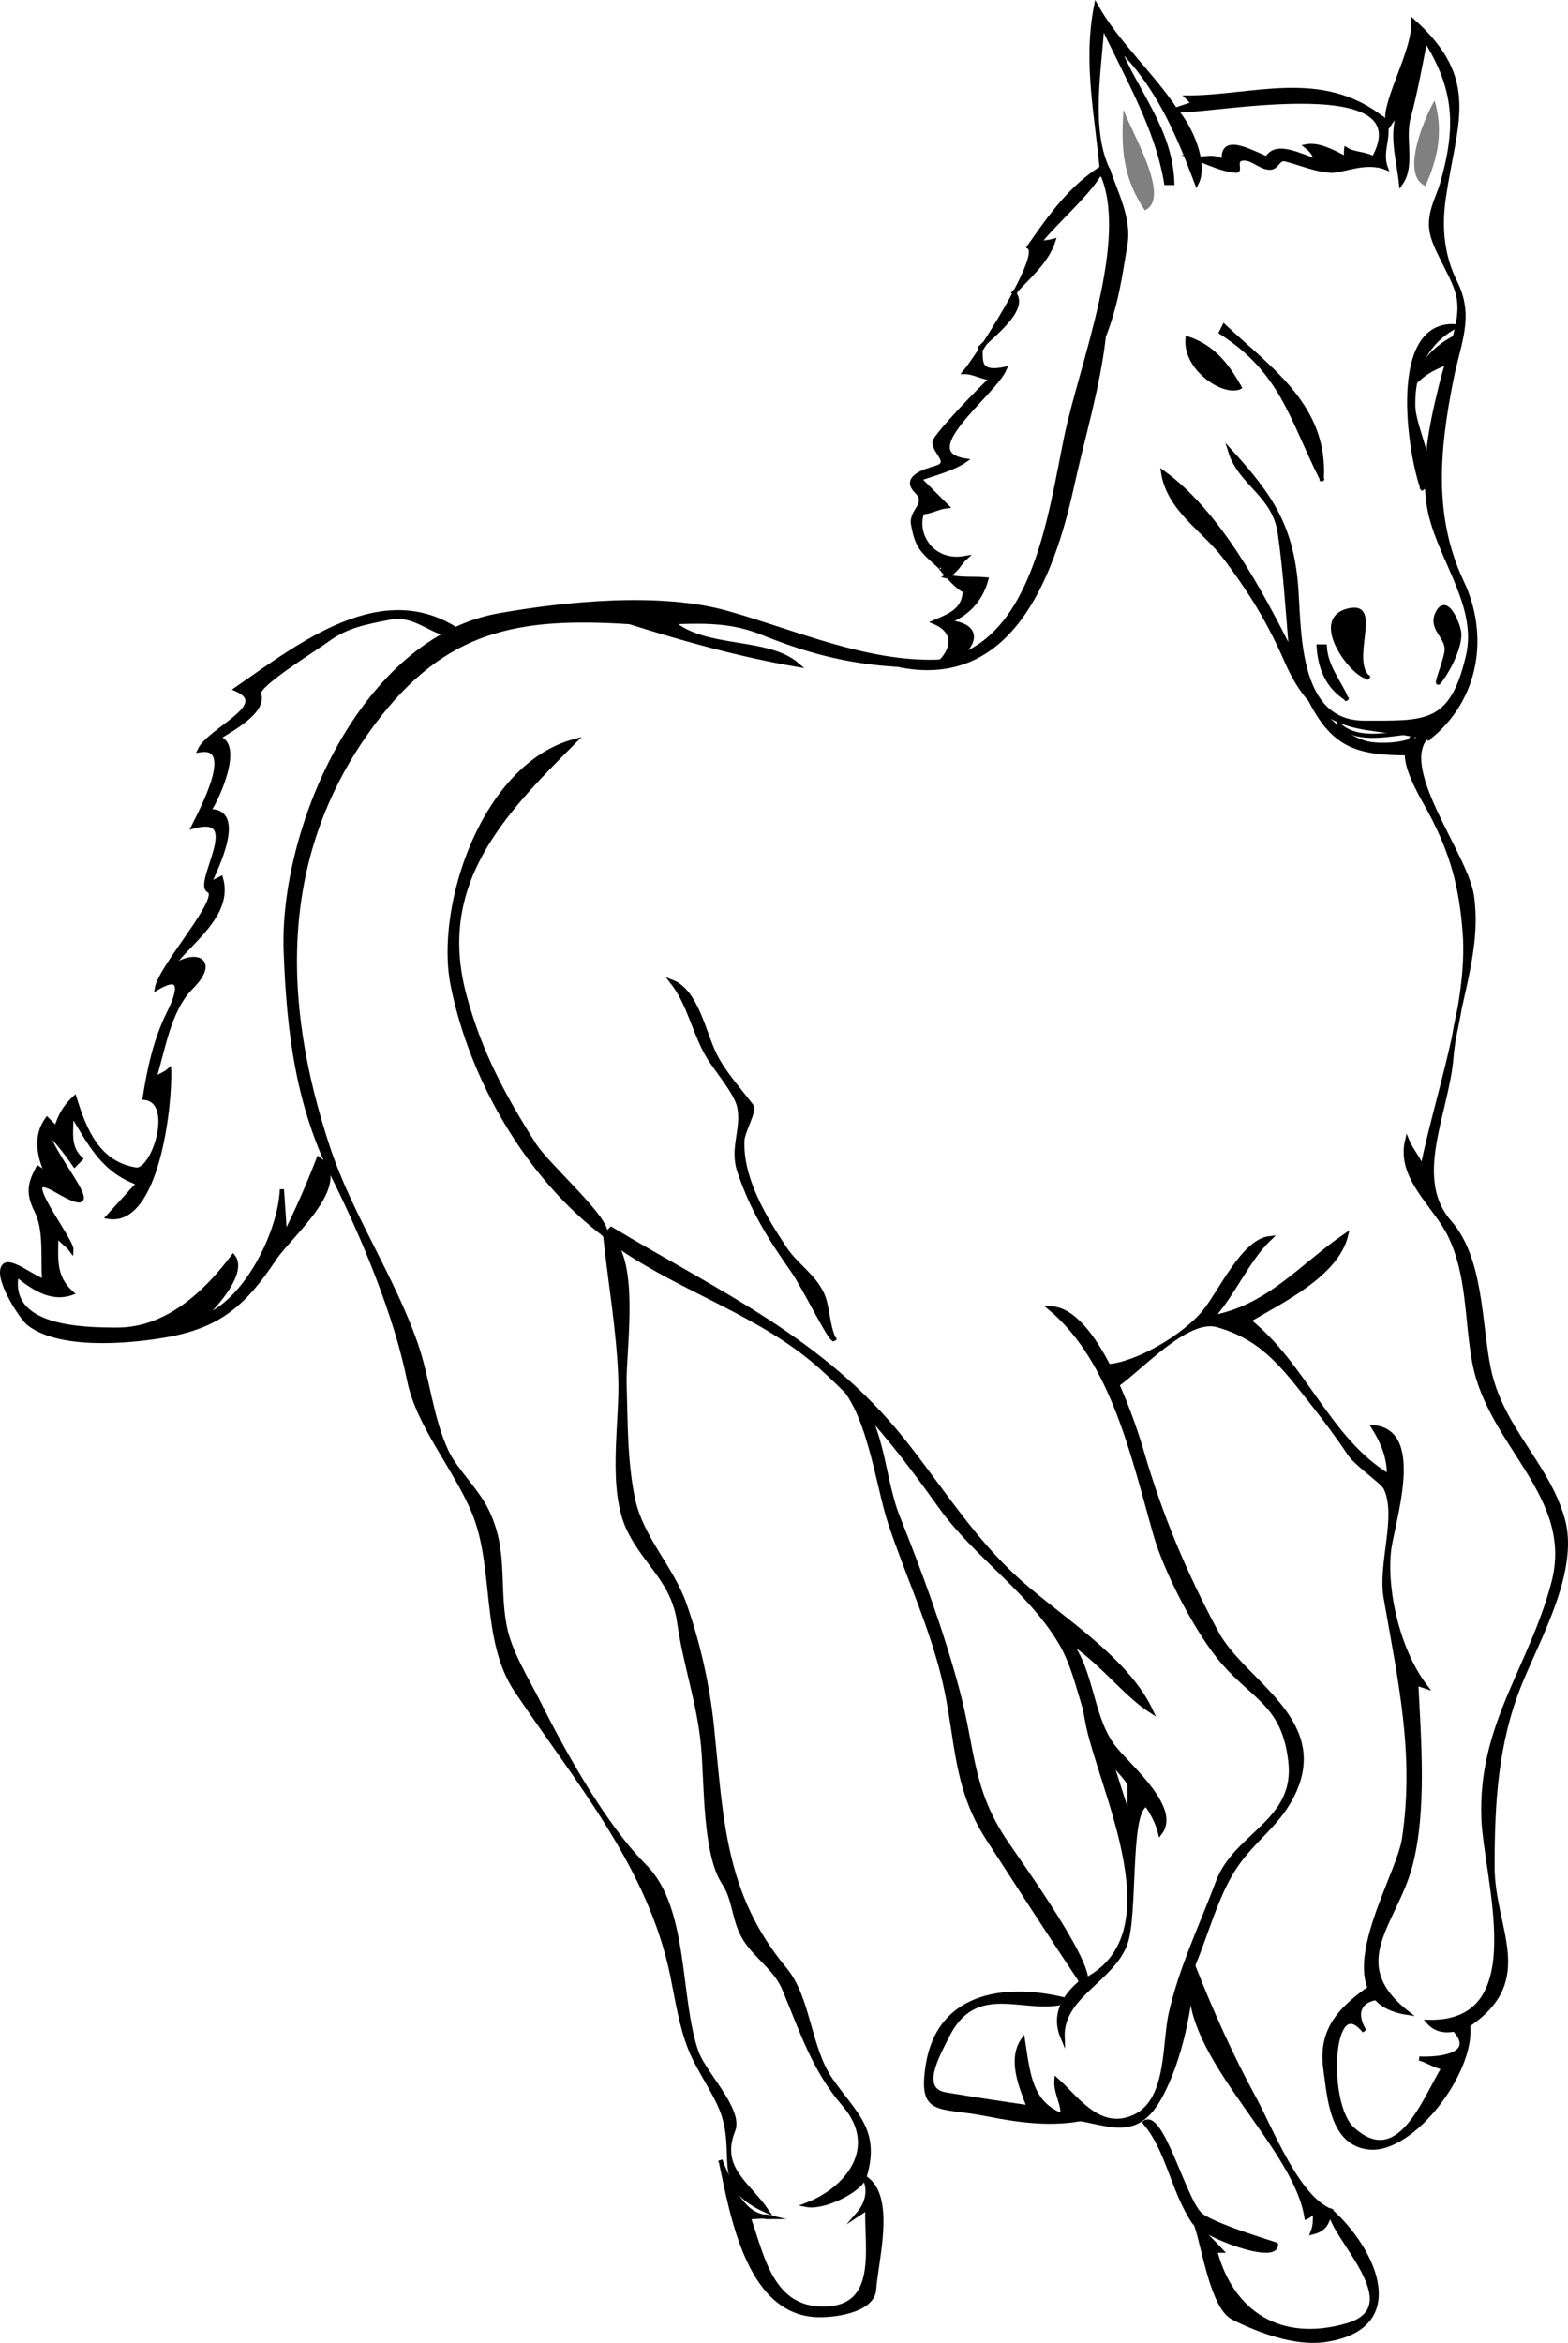
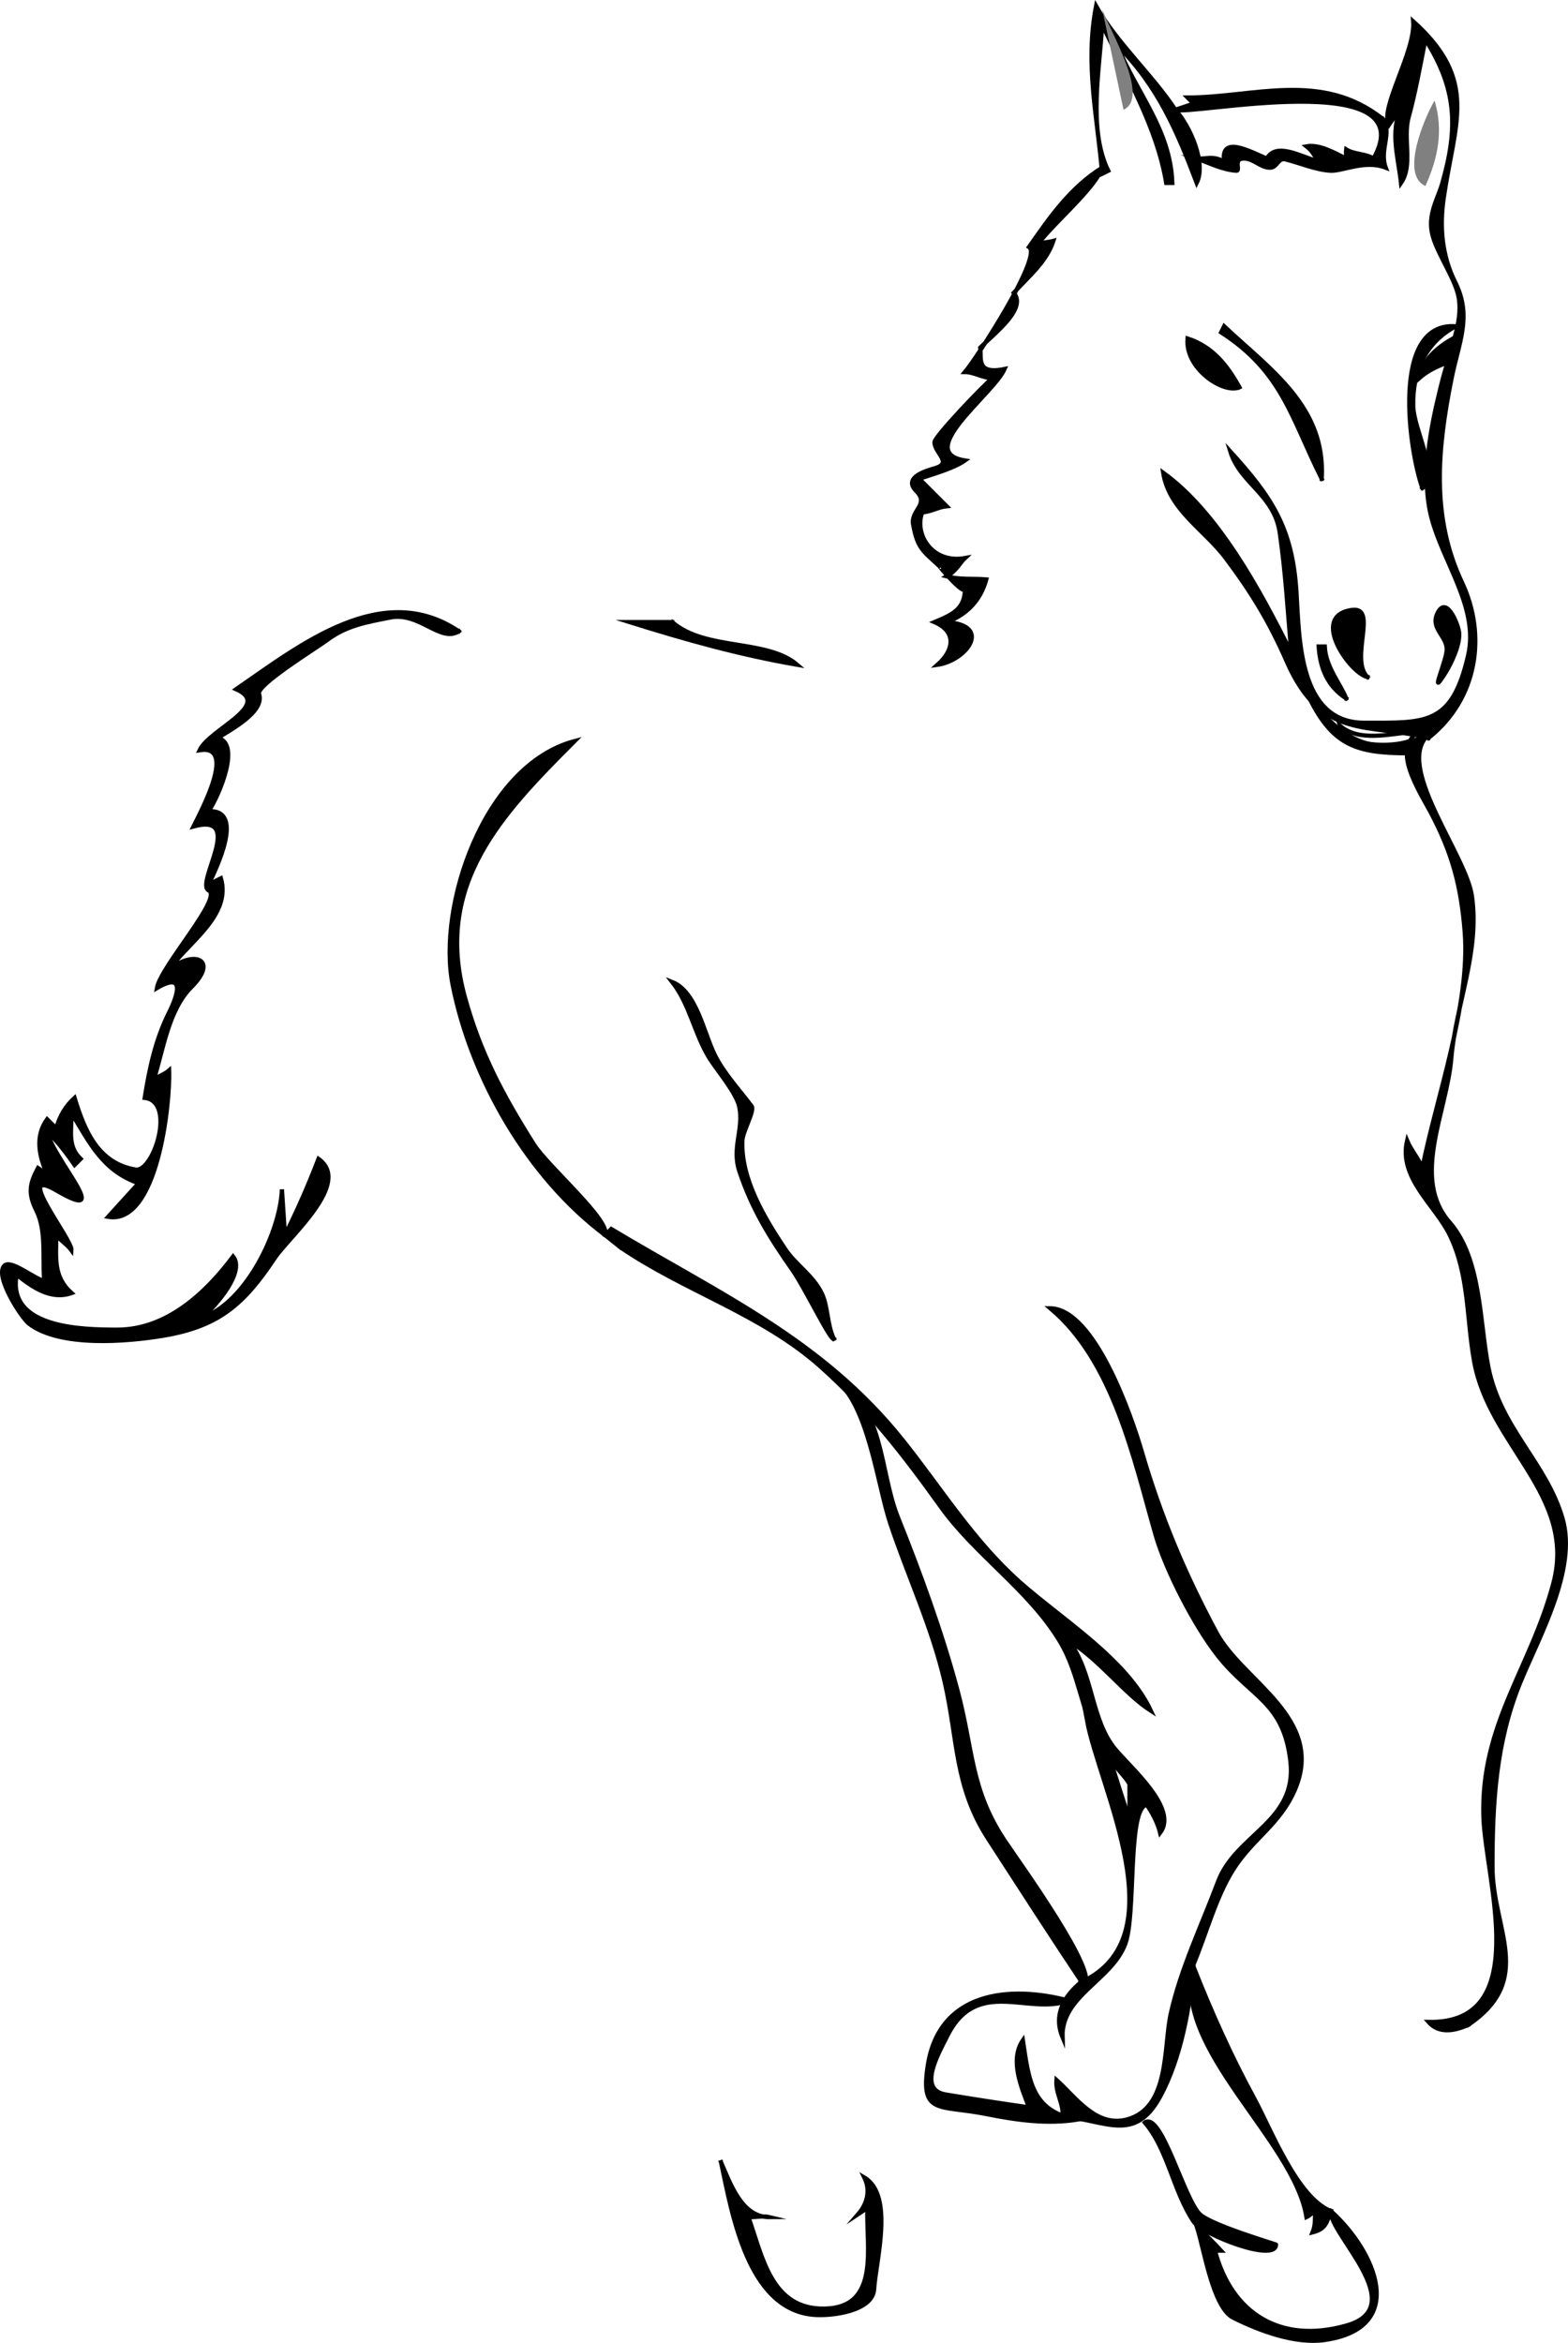
<svg xmlns="http://www.w3.org/2000/svg" width="278.997" height="416.807">
  <g>
    <title>Layer 1</title>
    <path fill="none" stroke="#000000" stroke-width="0.75" stroke-linecap="square" stroke-miterlimit="10" id="path29" d="m250.91,131.833c0.185,-0.708 0.788,-0.683 0.544,-1.628c-4.189,0.347 -9.62,1.853 -13.022,-1.085c1.259,3.899 9.073,3.872 12.478,2.713" />
    <path fill="none" stroke="#000000" stroke-width="0.75" stroke-linecap="square" stroke-miterlimit="10" id="path31" d="m200.995,317.388c-1.223,-1.838 -2.49,-3.647 -3.798,-5.426c1.266,3.979 2.532,7.958 3.798,11.936c0,-2.17 0,-4.34 0,-6.51" />
-     <path fill-rule="evenodd" clip-rule="evenodd" stroke="#000000" stroke-width="0.75" stroke-linecap="square" stroke-miterlimit="10" id="path33" d="m166.814,117.726c-12.738,0.417 -25.444,-5.306 -37.438,-8.681c-11.892,-3.347 -28.461,-1.712 -40.551,0.422c-24.344,4.295 -38.79,37.925 -37.979,59.801c0.539,14.563 2.174,27.417 8.56,40.191c5.224,10.447 11.093,24.597 13.375,36.006c1.641,8.201 8.269,15.65 11.563,23.635c4.037,9.784 1.49,22.657 7.565,31.687c10.825,16.091 23.738,31.298 27.714,50.614c0.919,4.464 1.548,8.956 3.242,13.189c1.543,3.856 4.882,8.268 5.969,11.936c2.295,7.751 -1.9,12.577 7.596,16.819c-3.27,-4.853 -8.702,-7.543 -5.968,-14.377c1.434,-3.585 -5.194,-10.136 -6.511,-13.836c-3.402,-9.563 -1.668,-25.54 -9.223,-33.096c-7.149,-7.148 -14.351,-20.021 -18.869,-29.058c-2.162,-4.323 -5.201,-9.011 -6.089,-13.804c-1.368,-7.384 0.341,-13.426 -3.255,-20.617c-1.802,-3.604 -5.522,-7.035 -7.054,-10.31c-2.804,-5.994 -3.296,-12.815 -5.426,-18.989c-4.125,-11.958 -11.63,-22.955 -15.614,-34.904c-8.813,-26.443 -9.163,-52.809 8.018,-75.777c12.634,-16.89 25.736,-19.17 45.575,-17.904c8.612,0.549 15.424,-1.392 23.602,1.899c7.566,3.045 14.801,5.155 24.144,5.696c19.864,4.229 27.401,-15.429 30.981,-31.803c1.916,-8.757 4.661,-17.698 5.652,-26.612c2.302,-5.951 2.883,-10.664 3.848,-16.369c0.75,-4.436 -1.598,-8.975 -3.045,-13.11c-0.361,0.181 -0.724,0.362 -1.085,0.543c5.19,11.818 -3.672,33.798 -6.385,46.792c-2.851,13.657 -5.689,37.722 -22.912,40.017" />
    <path fill-rule="evenodd" clip-rule="evenodd" stroke="#000000" stroke-width="0.75" stroke-linecap="square" stroke-miterlimit="10" id="path35" d="m261.219,360.25c11.996,-8.11 4.34,-16.963 4.34,-28.194c0,-11.397 0.626,-22.087 4.883,-32.573c3.378,-8.318 10.214,-20.198 7.596,-29.299c-2.854,-9.928 -11.022,-16.049 -13.189,-26.889c-1.625,-8.117 -1.219,-19.341 -6.937,-25.874c-6.865,-7.848 -0.482,-19.496 0.323,-29.162c0.796,-9.563 5.1,-18.827 3.667,-28.857c-1.027,-7.183 -13.052,-22.202 -8.279,-28.112c-7.048,0.255 -0.819,9.925 0.863,13.082c3.874,7.259 5.503,13.243 6.135,21.452c0.997,12.963 -4.971,29.117 -7.54,41.966c-0.679,-1.717 -2.004,-3.177 -2.713,-4.882c-1.575,6.664 5.011,11.504 7.596,16.82c3.466,7.127 2.957,14.912 4.342,22.516c2.71,14.912 18.183,23.809 14.105,39.336c-3.962,15.083 -13.032,25.191 -12.461,41.773c0.382,11.054 8.982,36.743 -9.784,36.354c1.834,2.099 4.53,1.657 7.053,0.543" />
-     <path fill-rule="evenodd" clip-rule="evenodd" stroke="#000000" stroke-width="0.75" stroke-linecap="square" stroke-miterlimit="10" id="path37" d="m153.792,387.377c2.563,-8.402 -1.668,-11.166 -5.969,-17.361c-3.956,-5.701 -3.887,-14.54 -8.158,-19.667c-11.109,-13.33 -11.292,-26.764 -13,-43.271c-0.752,-7.264 -2.46,-14.822 -4.883,-21.701c-2.335,-6.63 -7.782,-11.778 -9.224,-18.99c-1.334,-6.676 -1.232,-13.531 -1.438,-20.312c-0.17,-5.625 2.688,-23.456 -3.445,-26.348c0.894,8.487 2.413,16.964 2.713,25.5c0.279,7.907 -2.073,19.728 1.628,27.128c2.995,5.989 7.792,8.969 8.821,16.175c1.108,7.755 3.578,14.418 4.285,22.193c0.589,6.486 0.221,19.06 3.713,24.297c1.965,2.947 1.71,6.819 3.797,10.037c2.125,3.277 5.409,5.166 6.924,8.802c3.247,7.793 5.28,14.297 10.679,20.597c6.44,7.513 0.716,14.953 -6.752,17.805c3.108,0.609 9.429,-2.532 10.309,-4.884" />
    <path fill-rule="evenodd" clip-rule="evenodd" stroke="#000000" stroke-width="0.75" stroke-linecap="square" stroke-miterlimit="10" id="path39" d="m212.389,349.399c2.257,-5.383 3.939,-11.898 7.053,-16.819c3.492,-5.519 8.321,-8.023 10.972,-14.207c5.448,-12.714 -9.285,-19.245 -13.937,-27.882c-5.704,-10.593 -9.969,-20.769 -13.312,-32.242c-1.855,-6.367 -8.399,-25.351 -16.277,-25.5c11.191,9.374 14.846,26.729 18.708,40.25c1.817,6.356 6.954,16.314 11.133,21.603c5.872,7.43 11.693,8.127 12.882,18.808c1.188,10.701 -9.711,12.884 -12.882,21.341c-2.9,7.733 -6.635,15.475 -8.419,23.512c-1.303,5.859 -0.127,16.819 -7.857,18.809c-5.484,1.41 -9.101,-4.056 -12.479,-7.054c-0.2,2.351 1.313,4.253 1.084,6.51c7.623,0.599 12.801,4.836 17.363,-3.526c3.698,-6.782 5.336,-15.908 5.968,-23.603" />
-     <path fill-rule="evenodd" clip-rule="evenodd" stroke="#000000" stroke-width="0.75" stroke-linecap="square" stroke-miterlimit="10" id="path41" d="m198.825,246.313c4.382,-3.131 12.476,-12.094 17.804,-10.57c8.019,2.291 11.624,7.19 16.648,13.554c2.406,3.048 4.664,6.046 6.815,9.274c1.316,1.974 5.934,5.019 6.478,6.189c2.364,5.078 -1.073,13.364 0,19.531c2.555,14.683 5.521,27.766 3.255,42.862c-1.119,7.463 -14.974,28.528 0.543,30.925c-11.206,-8.804 -2.181,-15.926 0.542,-26.042c2.632,-9.772 1.563,-22.531 1.086,-32.554c0.542,0.182 1.085,0.362 1.627,0.543c-4.635,-6.058 -7.207,-16.3 -6.511,-23.872c0.448,-4.872 6.314,-21.461 -2.712,-22.245c1.562,2.521 2.881,5.44 2.712,8.681c-10.698,-6.39 -15.059,-19.894 -24.957,-27.67c5.732,-3.44 15.647,-8.093 17.361,-15.191c-7.849,5.341 -13.804,12.867 -23.872,14.648c3.922,-4.314 6.269,-10.271 10.309,-14.106c-4.757,0.488 -8.789,9.677 -11.775,13.262c-3.433,4.12 -11.604,9.066 -16.98,9.525c0.515,1.032 0.898,2.371 1.627,3.256" />
    <path fill-rule="evenodd" clip-rule="evenodd" stroke="#000000" stroke-width="0.75" stroke-linecap="square" stroke-miterlimit="10" id="path43" d="m81.632,112.301c-13.545,-9.131 -27.945,2.237 -39.607,10.309c6.531,2.899 -4.756,7.109 -6.511,10.851c6.627,-1.064 0.45,10.493 -1.085,13.564c9.337,-2.535 0.232,10.153 2.713,11.394c2.547,1.274 -8.571,13.533 -9.224,17.362c4.945,-2.919 3.847,0.987 2.15,4.381c-2.394,4.786 -3.483,9.877 -4.32,15.152c5.636,0.627 1.572,13.283 -1.628,12.75c-6.679,-1.113 -9.055,-6.902 -10.852,-12.75c-1.603,1.456 -2.697,3.294 -3.255,5.425c-0.543,-0.542 -1.085,-1.084 -1.628,-1.627c-2.185,3.01 -1.456,6.563 0,9.766c-0.542,-0.362 -1.085,-0.724 -1.627,-1.086c-1.46,2.746 -1.846,4.445 -0.271,7.596c1.705,3.409 1.103,7.905 1.357,12.479c-1.797,-0.402 -5.862,-3.85 -7.054,-2.714c-1.851,1.769 3.004,9.27 4.34,10.31c5.493,4.273 17.59,3.218 23.873,2.17c9.964,-1.66 14.397,-5.591 19.869,-13.798c2.609,-3.913 13.854,-13.371 7.802,-17.669c-1.801,4.681 -3.726,9.078 -5.969,13.564c-0.18,-2.713 -0.361,-5.427 -0.542,-8.14c-0.296,7.616 -6.432,20.149 -14.106,22.788c2.424,-2.194 7.604,-8.082 5.426,-10.851c-4.872,6.494 -11.79,13.021 -20.618,13.021c-6.231,0 -19.656,-0.229 -17.904,-9.767c2.832,2.229 6.07,4.548 9.766,3.255c-3.303,-2.981 -2.713,-6.259 -2.713,-10.308c0.776,0.998 1.973,1.688 2.713,2.712c0.187,-1.921 -10.659,-15.305 -2.591,-10.6c10.375,6.053 -0.657,-5.498 -1.75,-10.56c1.845,1.799 3.428,3.838 4.883,5.968c0.362,-0.361 0.724,-0.724 1.085,-1.084c-2.316,-2.215 -1.627,-4.803 -1.627,-8.139c3.301,5.421 5.552,10.225 11.936,12.479c-1.809,1.989 -3.617,3.979 -5.426,5.968c8.771,1.538 11.078,-20.092 10.851,-26.043c-0.738,0.664 -2.195,1.152 -2.712,1.628c1.669,-5.288 2.6,-12.367 6.671,-16.438c4.998,-4.997 0.337,-6.689 -3.959,-3.094c3.268,-4.81 11.143,-9.59 9.224,-16.276c-0.723,0.361 -1.447,0.723 -2.17,1.085c1.296,-2.811 6.511,-13.307 0,-13.021c2.063,-3.234 5.673,-12.045 1.627,-13.022c2.198,-1.472 8.407,-4.619 7.324,-7.867c-0.515,-1.546 10.302,-8.201 12.073,-9.53c3.512,-2.633 7.057,-3.194 11.257,-4.034c5.215,-1.043 8.97,4.562 12.209,2.441" />
    <path fill="black" fill-rule="evenodd" clip-rule="evenodd" stroke="#000000" stroke-width="0.75" stroke-linecap="square" stroke-miterlimit="10" id="path45" d="m254.166,131.29c8.816,-6.983 10.359,-18.364 5.968,-27.67c-5.489,-11.634 -4.396,-23.594 -1.858,-36.282c1.288,-6.438 3.7,-11.034 0.652,-17.129c-2.399,-4.801 -2.778,-9.899 -2.049,-14.951c1.961,-13.581 6.271,-20.93 -5.425,-31.468c0.424,5.35 -6,15.451 -4.342,18.447c0.839,-1.303 1.938,-2.458 2.713,-3.798c-2.81,4.142 -1.026,9.512 -0.542,14.106c2.188,-3.171 0.311,-7.831 1.355,-11.665c1.243,-4.557 2.058,-9.205 2.984,-13.836c5.574,8.76 5.846,15.622 2.995,25.601c-0.785,2.748 -2.741,5.669 -1.685,9.371c0.998,3.49 4.188,7.875 4.657,11.146c0.619,4.308 -1.443,8.433 -3.255,15.734c-1.812,7.301 -3.513,16.057 -1.633,23.204c2.144,8.141 8.474,16.078 6.517,24.542c-2.89,12.488 -7.516,11.937 -18.486,11.937c-11.748,0 -11.531,-15.215 -12.058,-23.378c-0.734,-11.389 -4.443,-16.837 -11.776,-24.91c1.794,5.794 7.842,7.688 8.822,14.549c1.007,7.046 1.421,13.963 2.029,21.261c-5.616,-11.232 -13.05,-24.982 -22.788,-32.011c1.067,6.649 7.33,10.135 11.123,15.192c4.562,6.083 7.744,11.269 10.842,18.346c6.238,14.253 14.519,10.905 25.24,13.662" />
    <path fill-rule="evenodd" clip-rule="evenodd" stroke="#000000" stroke-width="0.75" stroke-linecap="square" stroke-miterlimit="10" id="path47" d="m148.367,245.228c6.112,4.245 7.747,18.899 10.026,25.738c3.138,9.415 7.453,18.538 9.675,28.165c2.396,10.385 1.734,18.684 7.756,27.991c5.642,8.717 11.273,17.435 17.033,26.074c2.983,-1.883 -11.411,-21.728 -14.088,-25.741c-6.12,-9.183 -5.594,-16.186 -8.384,-26.648c-2.802,-10.507 -6.71,-21.106 -10.625,-30.894c-3.329,-8.326 -2.385,-19.973 -11.393,-24.685" />
    <path fill-rule="evenodd" clip-rule="evenodd" stroke="#000000" stroke-width="0.75" stroke-linecap="square" stroke-miterlimit="10" id="path49" d="m110.387,221.898c11.367,7.781 25.098,11.88 35.537,21.159c8.508,7.563 14.931,15.872 21.432,24.957c6.192,8.653 15.575,14.718 21.16,23.873c3.653,5.991 3.874,12.968 7.324,18.719c3.068,5.112 9.126,9.593 10.581,15.462c3.283,-4.288 -5.08,-11.41 -7.979,-14.889c-4.396,-5.275 -3.932,-13.734 -8.3,-19.292c5.531,3.378 9.913,9.437 14.649,12.479c-4.302,-9.213 -15.91,-16.313 -23.33,-22.908c-8.306,-7.384 -13.935,-16.619 -20.889,-25.313c-14.263,-17.829 -32.616,-25.985 -51.814,-37.504c-0.361,0.362 -0.723,0.724 -1.085,1.086c0.906,0.724 1.81,1.447 2.714,2.171" />
    <path fill-rule="evenodd" clip-rule="evenodd" stroke="#000000" stroke-width="0.75" stroke-linecap="square" stroke-miterlimit="10" id="path51" d="m196.112,29.832c-5.633,3.497 -9.29,8.77 -13.022,14.106c2.521,1.544 -9.273,19.751 -11.393,22.246c1.626,0.008 3.259,1.109 4.883,1.084c-1.739,1.412 -10.309,10.418 -10.309,11.394c0,1.913 3.288,3.712 0.101,4.622c-1.613,0.462 -5.761,1.655 -3.355,4.06c2.398,2.399 -1.017,3.411 -0.543,5.968c0.78,4.222 1.641,4.614 4.883,7.597c-0.833,-0.767 4.341,5.321 4.341,3.797c0,3.609 -2.145,4.598 -5.426,5.968c3.927,1.668 3.534,4.944 0.543,7.595c5.112,-0.731 9.906,-7.014 1.627,-7.595c3.592,-1.317 6.037,-3.881 7.053,-7.596c-2.337,-0.209 -4.582,0.099 -7.053,-0.542c1.733,-0.934 2.388,-2.463 3.256,-3.255c-5.853,1.044 -9.079,-4.265 -7.596,-8.139c1.461,-0.054 2.883,-0.941 4.34,-1.084c-1.627,-1.628 -3.255,-3.256 -4.883,-4.883c2.729,-0.91 6.216,-1.887 8.139,-3.256c-9.235,-1.458 5.106,-11.823 7.053,-16.276c-5.199,1.096 -4.049,-2.025 -4.339,-3.798c2.707,-2.708 8.346,-6.95 5.968,-9.766c2.617,-2.879 5.823,-5.47 7.053,-9.223c-0.857,0.231 -1.835,0.252 -2.713,0.542c2.679,-3.657 10.192,-9.931 11.392,-13.566" />
    <path fill-rule="evenodd" clip-rule="evenodd" stroke="#000000" stroke-width="0.75" stroke-linecap="square" stroke-miterlimit="10" id="path53" d="m107.674,219.728c1.116,-2.495 -10.211,-12.235 -12.684,-16.151c-5.519,-8.738 -9.535,-16.234 -12.273,-26.169c-5.556,-20.155 6.646,-32.662 19.532,-45.574c-16.186,4.295 -24.498,29.39 -21.703,43.404c3.351,16.798 13.433,34.218 27.128,44.49" />
    <path fill-rule="evenodd" clip-rule="evenodd" stroke="#000000" stroke-width="0.75" stroke-linecap="square" stroke-miterlimit="10" id="path55" d="m148.367,238.174c-1.217,-2.536 -1.015,-5.795 -2.17,-8.139c-1.583,-3.209 -4.581,-4.972 -6.512,-7.867c-3.663,-5.494 -7.868,-12.443 -7.596,-19.26c0.064,-1.604 2.238,-5.335 1.662,-6.103c-2.174,-2.899 -4.916,-5.831 -6.545,-9.089c-1.972,-3.943 -3.252,-11.303 -7.596,-13.021c3.1,3.972 3.909,9.047 6.477,13.326c1.358,2.266 4.951,6.374 5.459,8.918c0.796,3.991 -1.386,7.237 0,11.394c2.277,6.833 5.406,11.832 9.533,17.727c2.097,2.997 6.841,12.804 7.288,12.114" />
    <path fill-rule="evenodd" clip-rule="evenodd" stroke="#000000" stroke-width="0.75" stroke-linecap="square" stroke-miterlimit="10" id="path57" d="m192.314,352.654c-3.066,2.56 -4.904,5.827 -3.256,9.767c-0.258,-7.362 8.823,-10.158 11.191,-16.667c1.846,-5.078 0.446,-22.872 3.457,-24.567c-0.641,-1.217 -1.678,-2.9 -2.712,-3.798c0,2.17 0,4.34 0,6.51c-2.086,-6.854 -4.26,-11.805 -7.596,-17.903c2.265,12.287 16.43,38.73 -1.084,46.658" />
    <path fill-rule="evenodd" clip-rule="evenodd" stroke="#000000" stroke-width="0.75" stroke-linecap="square" stroke-miterlimit="10" id="path59" d="m236.804,393.345c-6.02,-2.383 -10.645,-14.54 -13.675,-20.095c-4.079,-7.478 -7.616,-15.387 -10.74,-23.309c-3.961,14.341 17.923,30.86 20.074,44.489c0.492,-0.216 1.081,-0.816 1.628,-1.086c-0.237,1.104 0.077,2.256 -0.543,3.798c2.395,-0.607 2.529,-1.795 3.256,-3.797" />
    <path fill-rule="evenodd" clip-rule="evenodd" stroke="#000000" stroke-width="0.75" stroke-linecap="square" stroke-miterlimit="10" id="path61" d="m246.027,21.151c-10.895,-8.627 -23.039,-3.798 -34.724,-3.798c0.362,0.362 0.724,0.724 1.086,1.085c-1.086,0.361 -2.171,0.723 -3.256,1.085c2.343,1.167 44.523,-7.892 35.267,8.681c-1.395,-0.904 -3.482,-0.732 -4.884,-1.628c-0.078,0.53 0.054,1.095 0,1.628c-2.326,-1.179 -4.864,-2.569 -7.053,-2.17c1.291,1.016 1.256,1.59 2.17,2.713c-3.323,-0.95 -7.531,-3.51 -9.224,-0.543c-3.057,-1.281 -8.273,-4.229 -7.596,0.543c-2.091,-1.151 -3.223,-0.4 -4.883,-0.543c2.297,0.827 4.587,2.001 7.054,2.17c0.836,0.057 -0.67,-2.17 1.355,-2.17c1.718,0 2.938,1.628 4.612,1.628c1.386,0 1.383,-1.825 2.813,-1.467c2.52,0.63 5.449,1.894 8.039,2.009c2.073,0.093 6.122,-1.982 9.766,-0.542c-1.185,-3.172 1.226,-6.19 -0.542,-8.681" />
    <path fill-rule="evenodd" clip-rule="evenodd" stroke="#000000" stroke-width="0.75" stroke-linecap="square" stroke-miterlimit="10" id="path63" d="m236.804,393.345c-0.516,3.926 14.545,17.005 2.813,20.356c-11.798,3.371 -20.482,-2.154 -23.43,-13.303c0.361,0 0.724,0 1.085,0c-1.143,-1.241 -2.788,-2.888 -4.341,-4.34c1.352,4.103 2.856,14.45 6.511,16.276c4.67,2.336 11.052,4.699 16.238,3.958c15.042,-2.147 9.07,-15.794 1.124,-22.947" />
    <path fill-rule="evenodd" clip-rule="evenodd" stroke="#000000" stroke-width="0.75" stroke-linecap="square" stroke-miterlimit="10" id="path65" d="m209.133,19.523c-4.226,-6.379 -10.401,-11.839 -14.106,-18.447c-2,10.339 0.226,19.713 1.085,29.841c0.361,-0.181 0.724,-0.362 1.085,-0.543c-3.638,-7.389 -1.503,-18.103 -1.085,-26.043c4.268,9.193 9.727,18.209 11.394,28.213c0.361,0 0.723,0 1.085,0c-0.328,-9.51 -6.366,-15.982 -9.766,-24.415c7.231,7.17 10.685,15.399 14.106,24.415c1.714,-3.413 -1.028,-9.886 -3.798,-13.021" />
    <path fill-rule="evenodd" clip-rule="evenodd" stroke="#000000" stroke-width="0.75" stroke-linecap="square" stroke-miterlimit="10" id="path67" d="m119.611,110.673c-2.532,0 -5.064,0 -7.596,0c10.039,3.137 19.492,5.796 29.84,7.595c-5.383,-4.648 -16.353,-2.458 -22.244,-7.595" />
    <path fill-rule="evenodd" clip-rule="evenodd" stroke="#000000" stroke-width="0.75" stroke-linecap="square" stroke-miterlimit="10" fill="#000000" id="path69" d="m253.081,86.8c2.796,-3.305 -1.545,-10.305 -1.627,-14.649c-0.114,-5.988 2.18,-11.274 7.595,-14.106c-11.777,-0.867 -8.257,22.442 -5.968,28.755" />
-     <path fill-rule="evenodd" clip-rule="evenodd" stroke="#000000" stroke-width="0.75" stroke-linecap="square" stroke-miterlimit="10" id="path71" d="m244.4,353.197c-5.404,3.783 -9.623,7.516 -8.568,14.896c0.723,5.063 1.105,13.275 7.788,13.943c7.717,0.771 18.561,-13.54 17.6,-21.786c-0.724,0.36 -1.446,0.723 -2.171,1.084c3.621,4.377 -3.133,5.062 -6.511,4.884c1.179,0.229 2.784,1.335 4.341,1.628c-3.563,5.938 -8.027,18.444 -16.276,10.85c-4.839,-4.453 -3.902,-24.932 2.169,-17.361c-1.949,-3.21 -0.919,-5.675 2.714,-5.968c-0.362,-0.724 -0.725,-1.448 -1.086,-2.17" />
    <path fill-rule="evenodd" clip-rule="evenodd" stroke="#000000" stroke-width="0.75" stroke-linecap="square" stroke-miterlimit="10" id="path73" d="m128.292,384.666c1.979,9.239 4.744,25.965 16.277,27.127c3.356,0.338 10.721,-0.634 10.965,-4.519c0.316,-5.077 3.606,-16.729 -1.742,-19.896c1.153,2.362 0.465,4.727 -1.084,6.511c0.542,-0.361 1.084,-0.723 1.627,-1.085c-0.257,6.955 2.339,17.706 -7.596,17.903c-9.541,0.192 -11.063,-9.271 -13.564,-16.275c1.211,0.053 2.628,-0.286 3.798,0c-4.943,0.05 -6.929,-5.775 -8.681,-9.766" />
    <path fill-rule="evenodd" clip-rule="evenodd" stroke="#000000" stroke-width="0.75" stroke-linecap="square" stroke-miterlimit="10" id="path75" d="m190.143,355.91c-10.347,-2.759 -23.024,-1.717 -25.069,11.584c-1.359,8.825 2.008,6.917 10.472,8.608c5.377,1.076 10.776,1.841 16.227,0.968c-8.259,-1.367 -8.703,-7.031 -9.767,-14.107c-2.381,3.478 -0.317,8.279 1.084,11.937c-4.956,-0.708 -9.89,-1.469 -14.829,-2.291c-5.002,-0.834 -1.372,-7.081 0.303,-10.429c5.269,-10.543 14.49,-3.582 21.579,-6.27" />
    <path fill-rule="evenodd" clip-rule="evenodd" stroke="#000000" stroke-width="0.75" stroke-linecap="square" stroke-miterlimit="10" id="path77" d="m235.175,85.173c0.759,-12.82 -9.111,-19.377 -17.361,-27.128c-0.181,0.362 -0.361,0.723 -0.542,1.085c10.954,7.048 12.536,15.391 17.903,26.043" />
    <path fill-rule="evenodd" clip-rule="evenodd" stroke="#000000" stroke-width="0.75" stroke-linecap="square" stroke-miterlimit="10" id="path79" d="m203.707,377.612c4.115,4.825 4.998,12.106 8.662,17.604c1.544,2.315 14.67,7.396 14.67,4.099c0,-0.065 -11.594,-3.477 -13.564,-5.426c-2.84,-2.807 -6.85,-18.364 -9.768,-16.277" />
    <path fill-rule="evenodd" clip-rule="evenodd" stroke="#000000" stroke-width="0.75" stroke-linecap="square" stroke-miterlimit="10" id="path81" d="m250.368,134.003c0.181,-0.724 0.362,-1.446 0.542,-2.169c-8.198,2.791 -13.343,-1.954 -17.904,-7.597c4.101,8.204 8.14,9.766 17.362,9.766" />
    <path fill-rule="evenodd" clip-rule="evenodd" stroke="#000000" stroke-width="0.75" stroke-linecap="square" stroke-miterlimit="10" id="path83" d="m256.335,120.982c1.37,-1.827 3.695,-6.229 3.255,-8.681c-0.278,-1.555 -2.248,-6.354 -3.798,-3.255c-1.381,2.764 1.648,4.059 1.628,6.51c-0.014,1.781 -2.592,7.596 -1.085,5.426" />
    <path fill-rule="evenodd" clip-rule="evenodd" stroke="#000000" stroke-width="0.75" stroke-linecap="square" stroke-miterlimit="10" id="path85" d="m243.314,120.439c-3.217,-3.162 1.913,-12.534 -2.712,-11.936c-7.78,1.005 -0.254,11.401 2.712,11.936" />
    <path fill-rule="evenodd" clip-rule="evenodd" stroke="#000000" stroke-width="0.75" stroke-linecap="square" stroke-miterlimit="10" id="path87" d="m220.527,68.896c-2.188,-4 -4.83,-7.254 -9.224,-8.681c-0.48,5.452 6.484,9.919 9.224,8.681" />
    <path fill-rule="evenodd" clip-rule="evenodd" stroke="#000000" stroke-width="0.75" stroke-linecap="square" stroke-miterlimit="10" id="path89" d="m239.516,124.236c-0.829,-2.341 -3.637,-5.524 -3.798,-9.222c-0.361,0 -0.723,0 -1.085,0c0.245,3.802 1.556,7.087 4.883,9.222" />
    <path fill-rule="evenodd" clip-rule="evenodd" stroke="#000000" stroke-width="0.75" stroke-linecap="square" stroke-miterlimit="10" id="path91" d="m257.42,64.556c0.563,-1.341 0.732,-2.927 1.085,-4.341c-2.789,1.612 -5.392,3.787 -5.968,7.053c1.332,-1.162 2.833,-1.976 4.883,-2.712" />
-     <path fill-rule="evenodd" clip-rule="evenodd" fill="#808080" id="path93" d="m199.909,19.523c-0.482,6.761 -0.151,12.063 3.798,17.904c4.765,-2.201 -2.315,-13.753 -3.798,-17.904" />
+     <path fill-rule="evenodd" clip-rule="evenodd" fill="#808080" id="path93" d="m199.909,19.523c4.765,-2.201 -2.315,-13.753 -3.798,-17.904" />
    <path fill-rule="evenodd" clip-rule="evenodd" fill="#808080" id="path95" d="m255.251,17.896c1.599,5.282 0.629,10.224 -1.629,15.192c-4.533,-1.997 -0.12,-12.224 1.629,-15.192" />
  </g>
</svg>